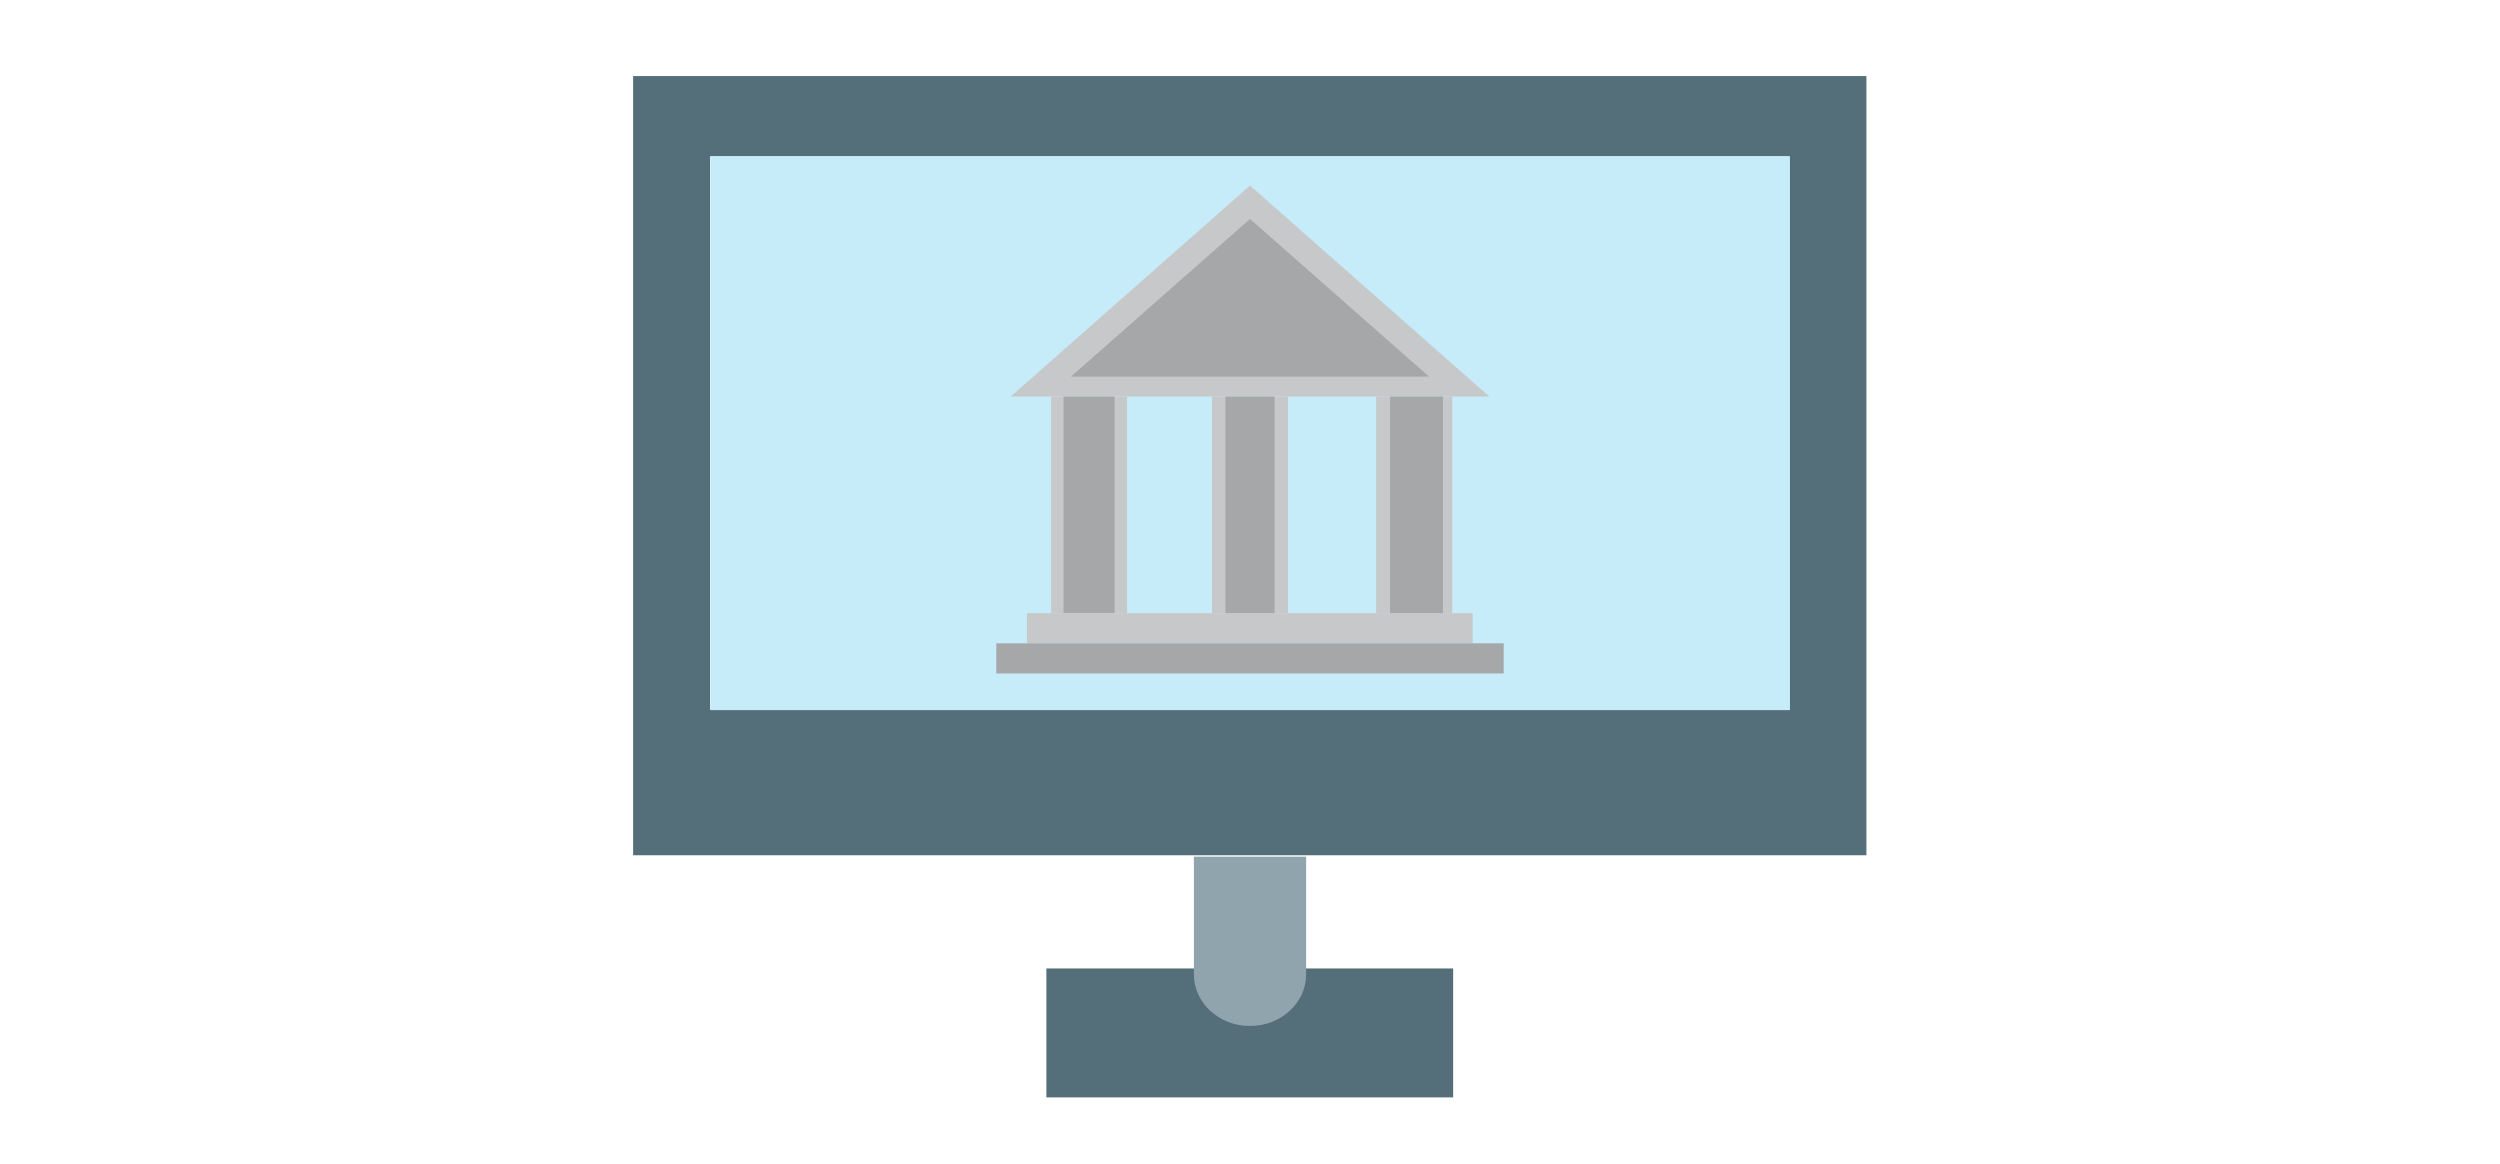
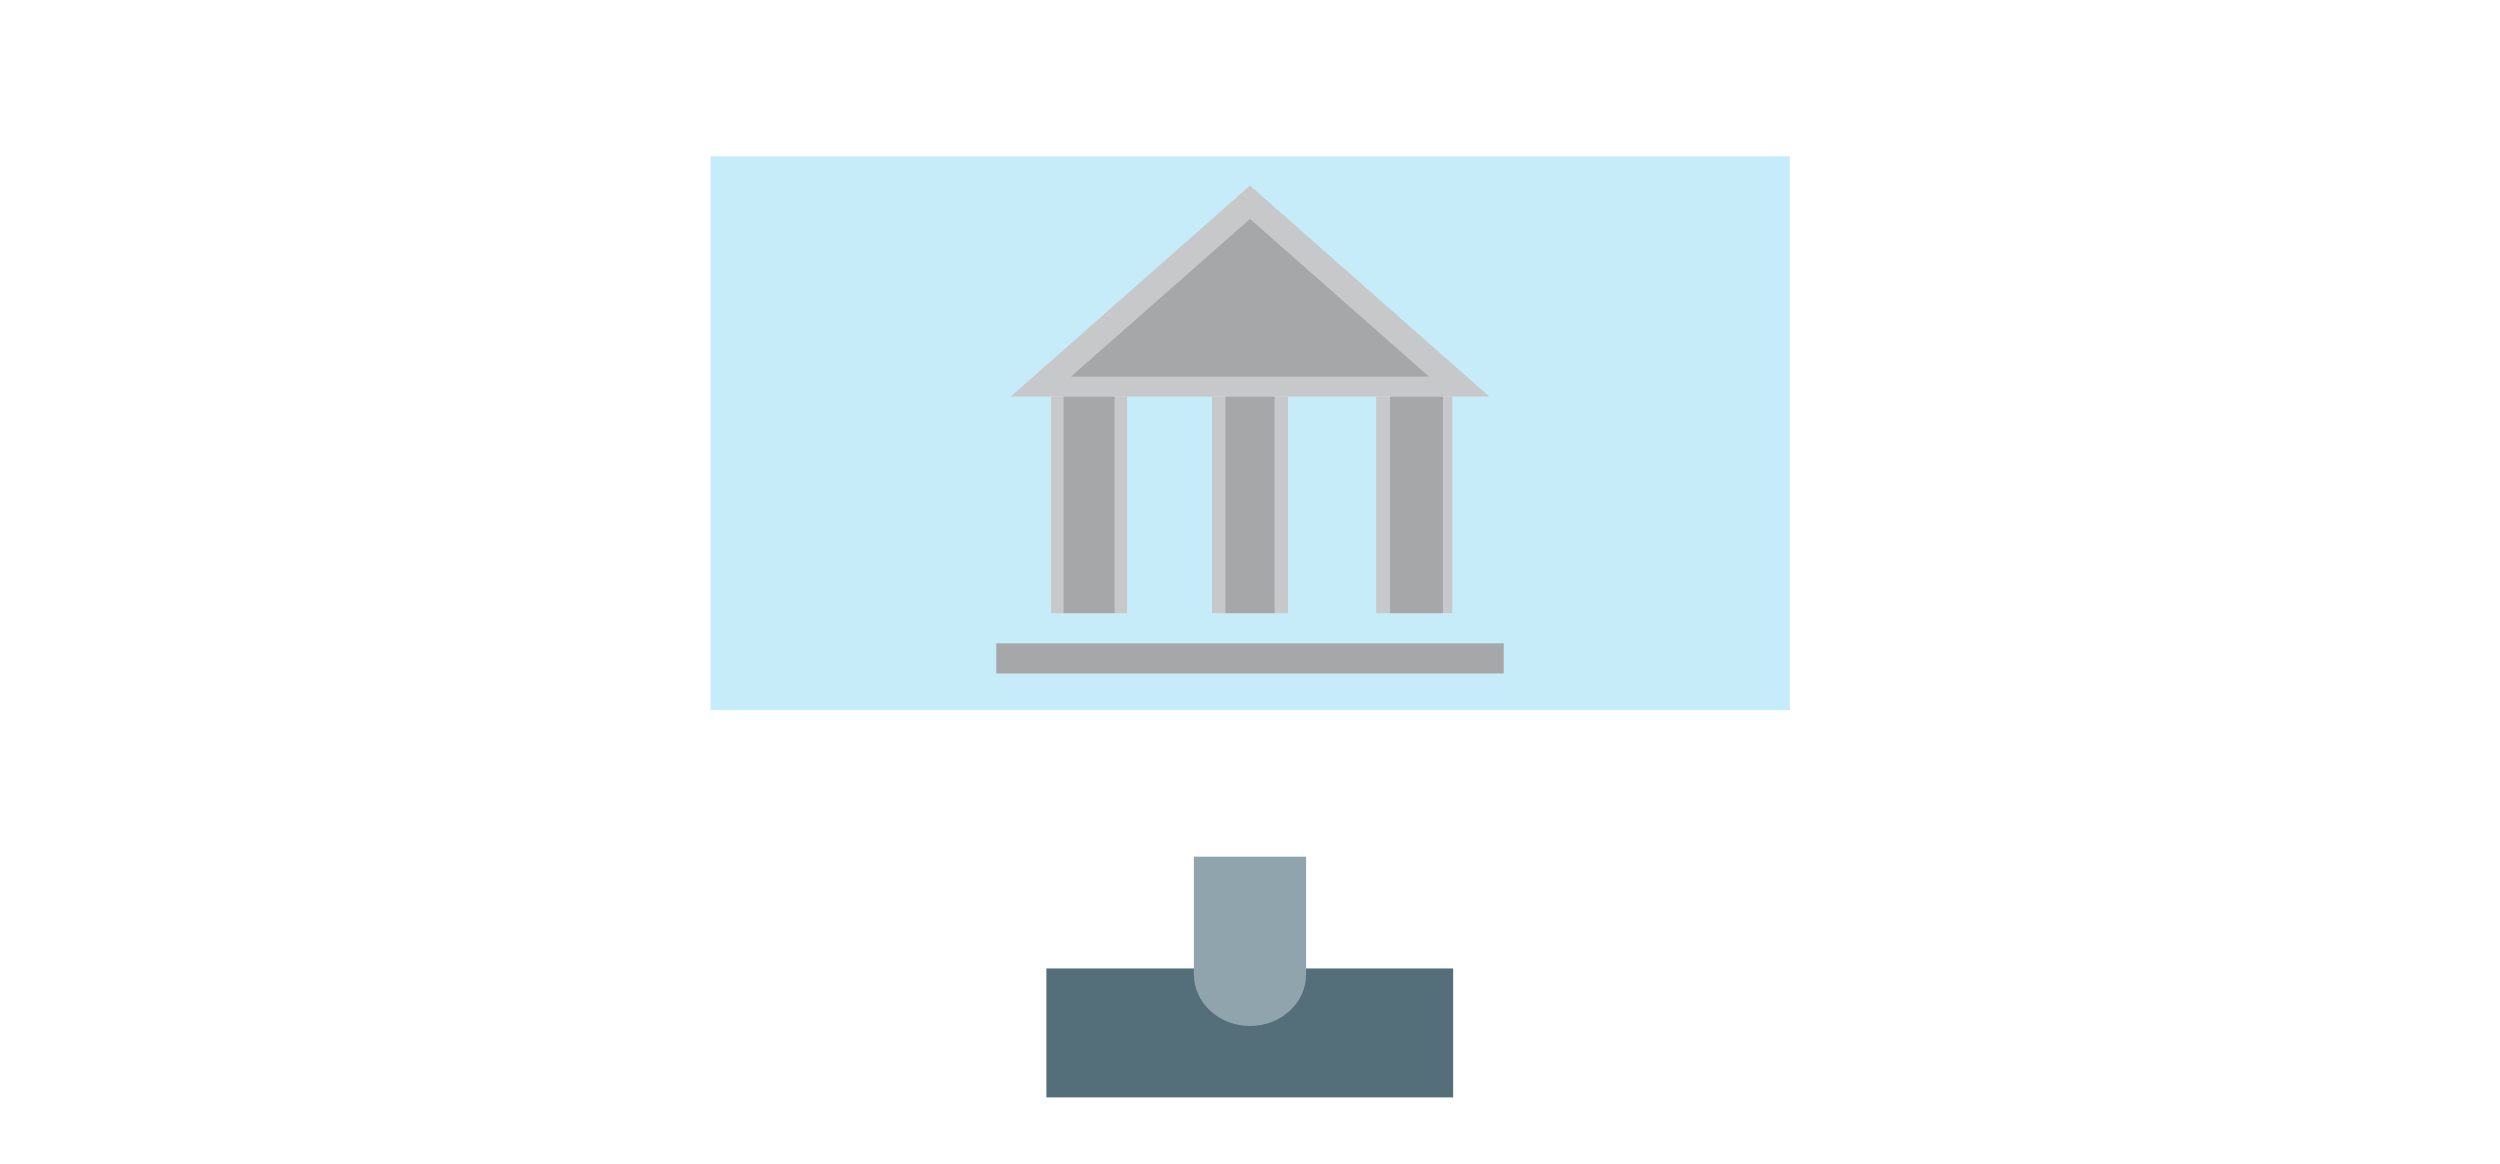
<svg xmlns="http://www.w3.org/2000/svg" id="Vrstva_1" width="539" height="251" version="1.1" viewBox="0 0 539 251">
  <defs>
    <style>
      .st0 {
        fill: #a5a7a9;
      }

      .st1 {
        fill: #c7ecf9;
      }

      .st2 {
        fill: #c7c8ca;
      }

      .st3 {
        fill: #546e7a;
      }

      .st4 {
        fill: #90a4ae;
      }
    </style>
  </defs>
  <rect class="st3" x="225.6" y="208.8" width="87.7" height="27.8" />
-   <path class="st4" d="M281.6,184.7v25.4c0,6.1-5.4,11.1-12.1,11.1-6.7,0-12.1-5-12.1-11.1v-25.4h24.2Z" />
-   <path class="st3" d="M136.5,16.4v168h265.9V16.4H136.5ZM385.8,153h-232.7V33.7h232.7v119.4Z" />
+   <path class="st4" d="M281.6,184.7v25.4c0,6.1-5.4,11.1-12.1,11.1-6.7,0-12.1-5-12.1-11.1v-25.4Z" />
  <rect class="st1" x="153.2" y="33.7" width="232.7" height="119.4" />
  <g>
    <polygon class="st2" points="217.9 85.5 321.1 85.5 269.5 40 217.9 85.5" />
    <polygon class="st0" points="230.9 81.2 308.1 81.2 269.5 47.2 230.9 81.2" />
    <rect class="st2" x="226.6" y="85.5" width="16.4" height="46.7" />
    <rect class="st0" x="229.3" y="85.5" width="11" height="46.7" />
    <rect class="st2" x="261.3" y="85.5" width="16.4" height="46.7" />
    <rect class="st2" x="296.7" y="85.5" width="16.4" height="46.7" />
-     <rect class="st2" x="221.4" y="132.2" width="96.1" height="6.5" />
    <rect class="st0" x="214.8" y="138.7" width="109.4" height="6.5" />
    <rect class="st0" x="264.2" y="85.5" width="10.6" height="46.7" />
    <rect class="st0" x="299.7" y="85.5" width="11.4" height="46.7" />
  </g>
</svg>